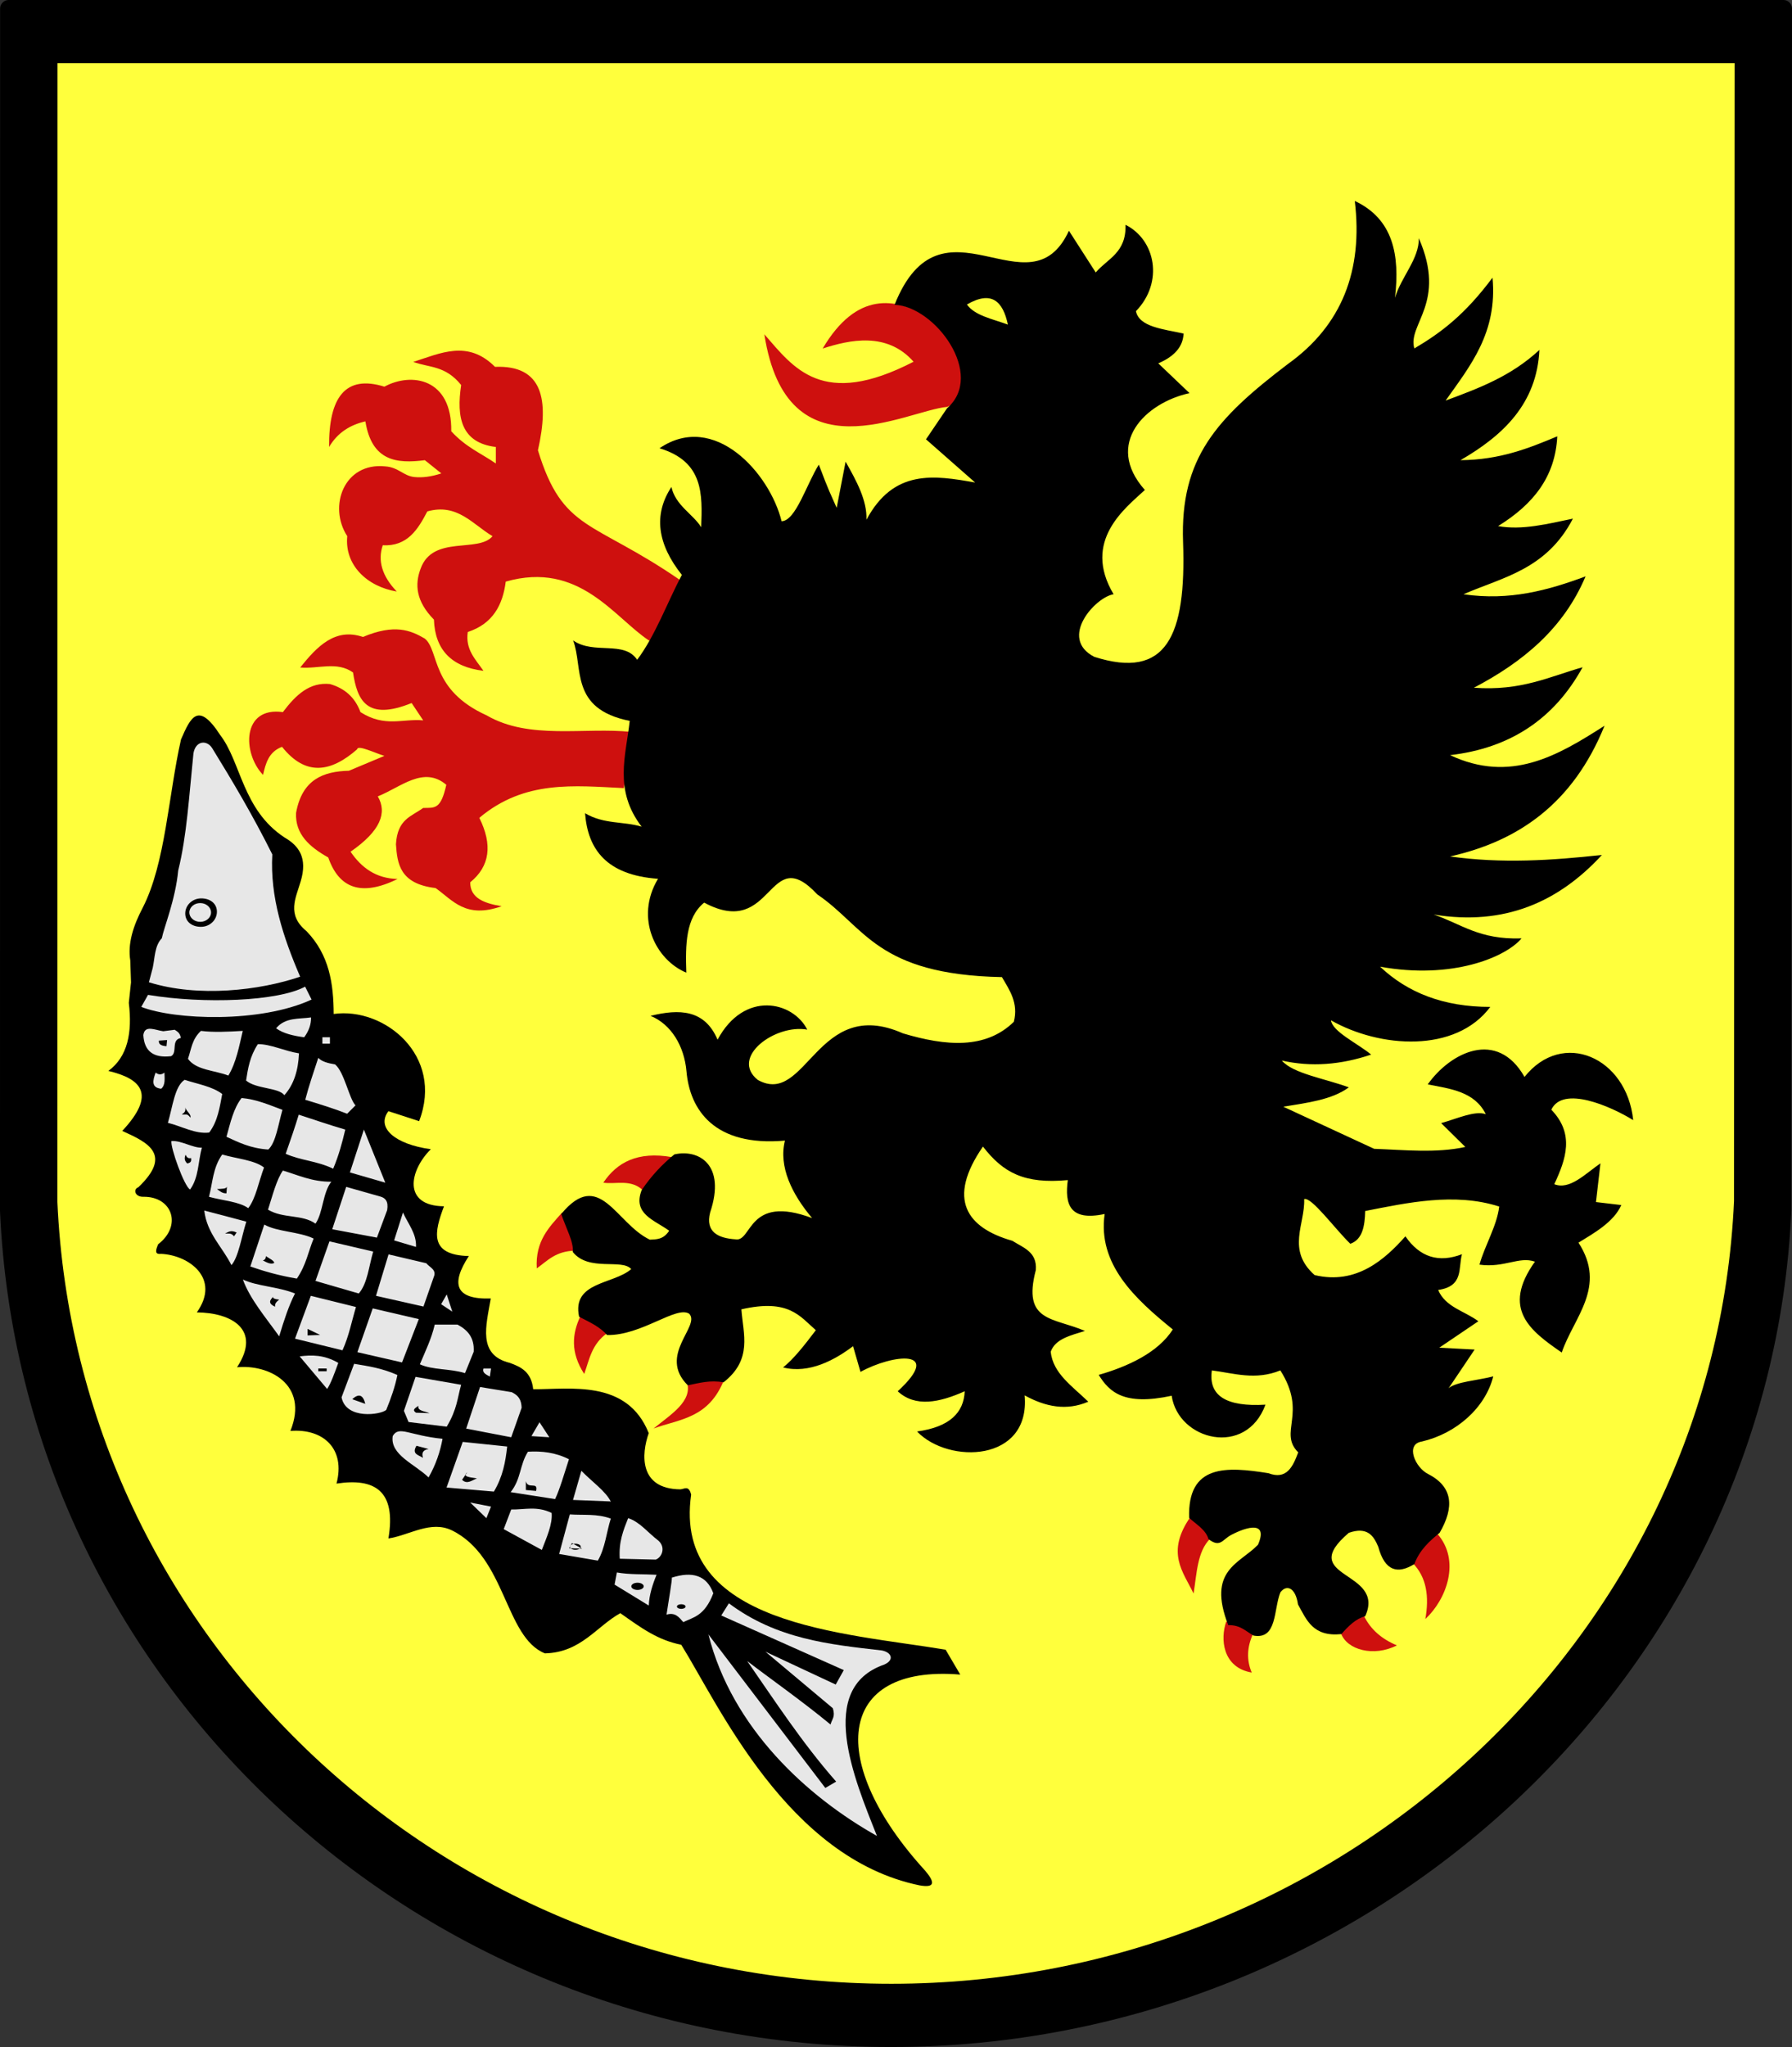
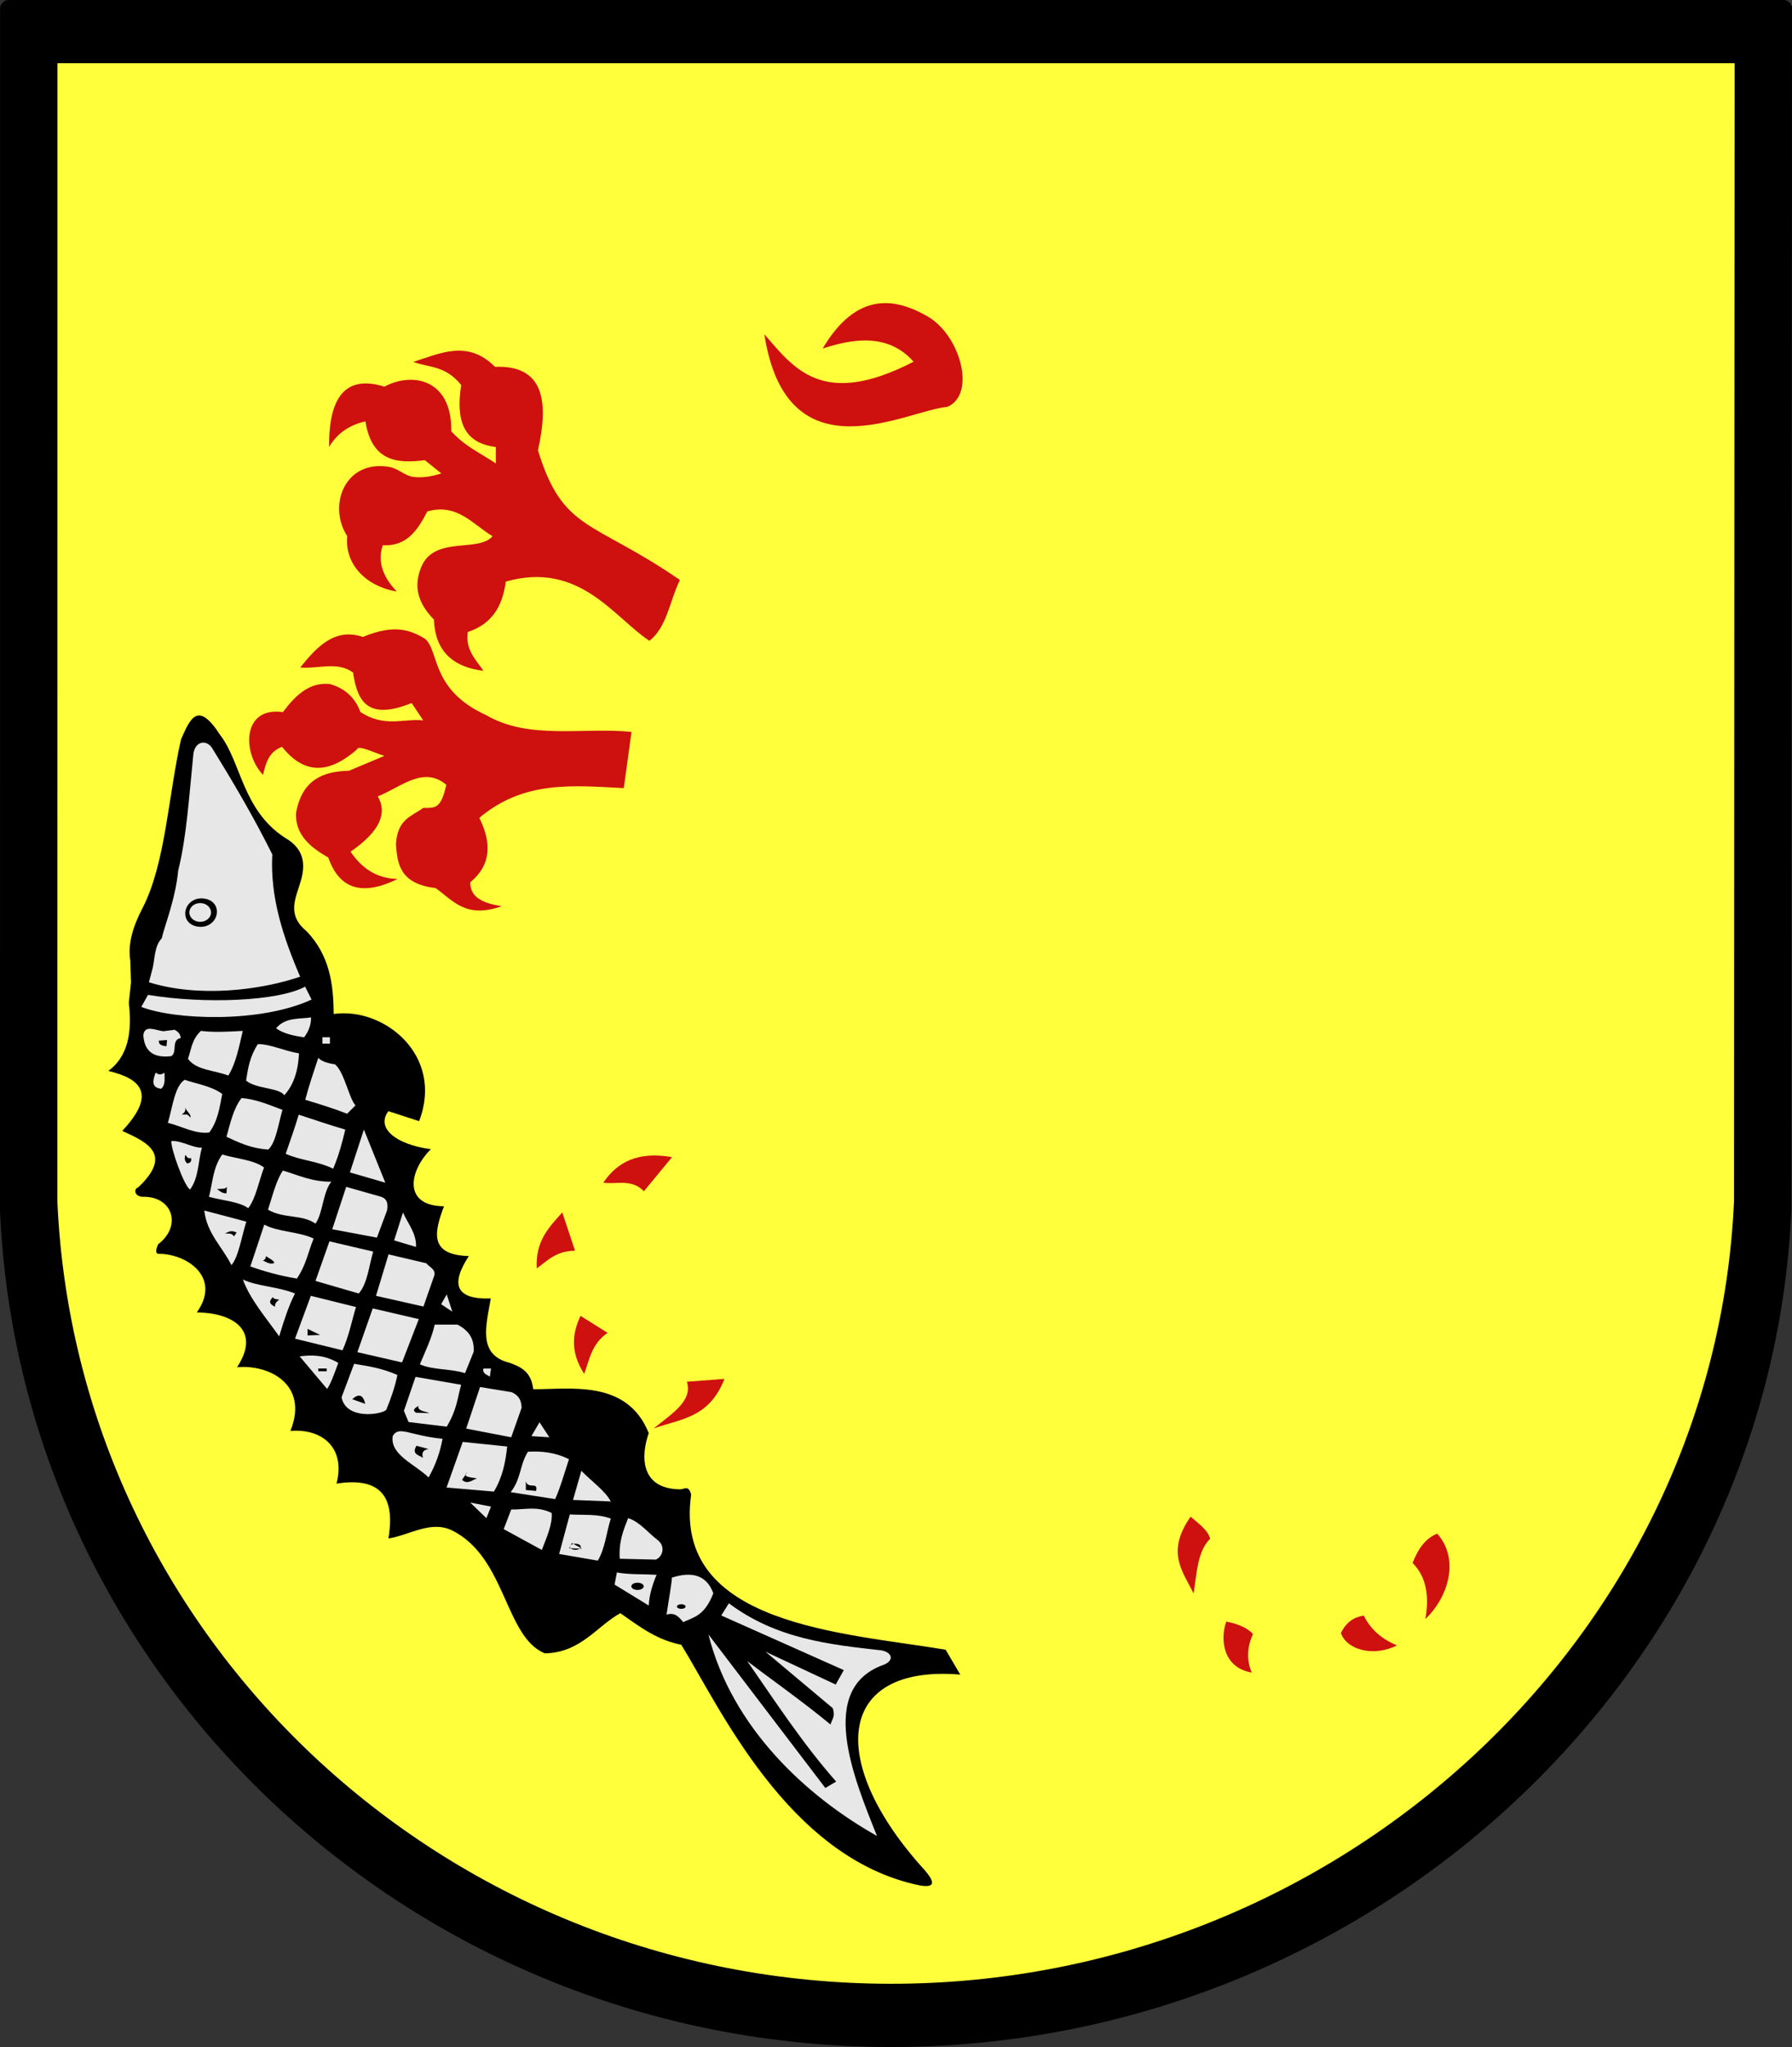
<svg xmlns="http://www.w3.org/2000/svg" xmlns:ns1="http://sodipodi.sourceforge.net/DTD/sodipodi-0.dtd" xmlns:ns2="http://www.inkscape.org/namespaces/inkscape" xmlns:xlink="http://www.w3.org/1999/xlink" id="svg2" ns1:version="0.32" ns2:version="0.45.1" width="745.816" height="851.43" ns1:docbase="G:\WIKIPEDIA\SVG\Herby miejscowości" ns1:docname="POL_Szczecinek_COA.svg" version="1.0" ns2:output_extension="org.inkscape.output.svg.inkscape">
  <rect width="100%" height="100%" fill="#333333" stroke="none" />
  <defs id="defs5">
    <linearGradient id="linearGradient2495">
      <stop style="stop-color:#ffffff;stop-opacity:1;" offset="0" id="stop2497" />
      <stop id="stop2527" offset="0.35" style="stop-color:#dcdcdc;stop-opacity:1;" />
      <stop style="stop-color:#828282;stop-opacity:1;" offset="1" id="stop2499" />
    </linearGradient>
    <linearGradient id="linearGradient2461">
      <stop style="stop-color:#ffffff;stop-opacity:1;" offset="0" id="stop2463" />
      <stop id="stop2471" offset="0.55" style="stop-color:#7f7f7f;stop-opacity:1;" />
      <stop style="stop-color:#000000;stop-opacity:1;" offset="1" id="stop2465" />
    </linearGradient>
    <linearGradient id="linearGradient2441">
      <stop style="stop-color:#000000;stop-opacity:1;" offset="0" id="stop2443" />
      <stop id="stop2459" offset="1" style="stop-color:#ffffff;stop-opacity:1;" />
      <stop id="stop2449" offset="1" style="stop-color:#ffffff;stop-opacity:1;" />
    </linearGradient>
    <linearGradient id="linearGradient2291">
      <stop id="stop2301" offset="0" style="stop-color:#ffffff;stop-opacity:1;" />
      <stop style="stop-color:#ffc000;stop-opacity:1;" offset="0.5" id="stop2305" />
      <stop style="stop-color:#ffffff;stop-opacity:1;" offset="1" id="stop2295" />
    </linearGradient>
    <linearGradient id="linearGradient2210">
      <stop style="stop-color:#15caff;stop-opacity:1;" offset="0" id="stop2212" />
      <stop id="stop2249" offset="1" style="stop-color:#0065bf;stop-opacity:0.749;" />
      <stop style="stop-color:#0052ff;stop-opacity:0.624;" offset="1" id="stop2251" />
      <stop id="stop2259" offset="1" style="stop-color:#0374f2;stop-opacity:0.592;" />
      <stop id="stop2253" offset="1" style="stop-color:#07daff;stop-opacity:0.561;" />
      <stop style="stop-color:#0b8cd9;stop-opacity:0.529;" offset="1" id="stop2255" />
      <stop id="stop2257" offset="1" style="stop-color:#0d86d3;stop-opacity:0.514;" />
      <stop id="stop2218" offset="1" style="stop-color:#0f81cd;stop-opacity:0.498;" />
      <stop style="stop-color:#0f76b1;stop-opacity:0;" offset="1" id="stop2214" />
    </linearGradient>
    <radialGradient ns2:collect="always" xlink:href="#linearGradient2210" id="radialGradient2216" cx="523.803" cy="6.729" fx="523.803" fy="6.729" r="4.532" gradientTransform="matrix(1,0,0,1.071,0,-0.481)" gradientUnits="userSpaceOnUse" />
    <radialGradient ns2:collect="always" xlink:href="#linearGradient2210" id="radialGradient2243" gradientUnits="userSpaceOnUse" gradientTransform="matrix(1,0,0,1.071,0,-0.481)" cx="523.803" cy="6.729" fx="523.803" fy="6.729" r="4.532" />
    <linearGradient ns2:collect="always" xlink:href="#linearGradient2291" id="linearGradient2297" x1="256.572" y1="525.924" x2="489.245" y2="525.924" gradientUnits="userSpaceOnUse" spreadMethod="reflect" />
    <linearGradient ns2:collect="always" xlink:href="#linearGradient2461" id="linearGradient2467" x1="249.645" y1="581.606" x2="294.614" y2="581.606" gradientUnits="userSpaceOnUse" gradientTransform="matrix(0,-1,1,0,-300.595,778.989)" />
    <linearGradient ns2:collect="always" xlink:href="#linearGradient2461" id="linearGradient2475" gradientUnits="userSpaceOnUse" gradientTransform="matrix(0,-1,-1,0,1044.671,778.989)" x1="249.645" y1="581.606" x2="294.614" y2="581.606" />
    <linearGradient ns2:collect="always" xlink:href="#linearGradient2495" id="linearGradient2501" x1="268.345" y1="475.673" x2="480.521" y2="475.673" gradientUnits="userSpaceOnUse" />
    <radialGradient r="7.793" fy="442.062" fx="258.885" cy="442.062" cx="258.885" gradientTransform="matrix(1.45,-0.12,0.116,1.4,-167.662,-145.507)" gradientUnits="userSpaceOnUse" id="radialGradient4548" xlink:href="#linearGradient3554" ns2:collect="always" />
    <radialGradient r="7.793" fy="442.062" fx="258.885" cy="442.062" cx="258.885" gradientTransform="matrix(1.45,-0.12,0.116,1.4,-167.662,-145.507)" gradientUnits="userSpaceOnUse" id="radialGradient4416" xlink:href="#linearGradient3554" ns2:collect="always" />
    <radialGradient r="7.793" fy="442.062" fx="258.885" cy="442.062" cx="258.885" gradientTransform="matrix(1.45,-0.12,0.116,1.4,-167.662,-145.507)" gradientUnits="userSpaceOnUse" id="radialGradient4098" xlink:href="#linearGradient3554" ns2:collect="always" />
    <radialGradient r="7.793" fy="442.062" fx="258.885" cy="442.062" cx="258.885" gradientTransform="matrix(1.45,-0.12,0.116,1.4,-167.662,-145.507)" gradientUnits="userSpaceOnUse" id="radialGradient3572" xlink:href="#linearGradient3554" ns2:collect="always" />
    <linearGradient id="linearGradient3554">
      <stop id="stop3556" offset="0" style="stop-color:#ffffff;stop-opacity:1;" />
      <stop id="stop3558" offset="1" style="stop-color:#000000;stop-opacity:1;" />
    </linearGradient>
  </defs>
  <ns1:namedview ns2:window-height="657" ns2:window-width="836" ns2:pageshadow="2" ns2:pageopacity="0.0" borderopacity="1.0" bordercolor="#666666" pagecolor="#ffffff" id="base" ns2:zoom="0.25617157" ns2:cx="614.5803" ns2:cy="351.42809" ns2:window-x="88" ns2:window-y="77" ns2:current-layer="svg2" showguides="true" ns2:guide-bbox="true" />
  <g id="g5265" transform="translate(2.443,-13.806)">
    <path ns1:nodetypes="ccsccc" id="rect2571" d="M 1.178,17.384 L 1.135,517.413 C 9.698,709.305 171.198,861.658 368.436,861.658 C 565.674,861.658 730.976,708.889 739.54,516.998 L 739.795,17.384 L 1.178,17.384 z " style="fill:#000000;fill-opacity:1;fill-rule:evenodd;stroke:#000000;stroke-width:7.156;stroke-linecap:round;stroke-linejoin:round;stroke-miterlimit:4;stroke-dasharray:none;stroke-dashoffset:0;stroke-opacity:1" />
    <path style="fill:#ffff3c;fill-opacity:1;fill-rule:evenodd;stroke:#000000;stroke-width:6.829;stroke-linecap:round;stroke-linejoin:round;stroke-miterlimit:4;stroke-dasharray:none;stroke-dashoffset:0;stroke-opacity:1" d="M 18.071,36.693 L 18.029,513.85 C 26.2,696.964 180.313,842.348 368.529,842.348 C 556.745,842.348 714.486,696.568 722.657,513.454 L 722.901,36.693 L 18.071,36.693 z " id="path3033" ns1:nodetypes="ccsccc" />
    <g transform="translate(-14.764,54.299)" id="g5020">
      <path id="path3035" style="fill:#ce100e;fill-opacity:1;fill-rule:evenodd;stroke:none;stroke-width:1px;stroke-linecap:butt;stroke-linejoin:miter;stroke-opacity:1" d="M 406.627,128.737 C 389.56,130.177 339.787,158.961 330.438,98.558 C 342.668,112.531 354.496,129.599 392.535,109.965 C 381.528,97.415 365.943,100.835 354.709,104.478 C 368.886,80.506 385.034,83.414 398.414,91.14 C 411.978,98.972 418.757,123.457 406.627,128.737 z M 275.142,263.949 L 271.937,287.311 C 251.358,286.33 230.62,283.832 211.813,299.68 C 217.382,310.889 216.207,319.85 208.034,326.478 C 207.958,333.12 213.913,335.238 221.089,336.441 C 206.063,341.742 200.82,333.997 193.604,328.883 C 178.666,327.123 177.672,318.725 177.113,310.674 C 177.722,300.15 183.519,299.163 188.451,295.557 C 193.426,295.516 195.784,296.146 198.071,285.937 C 188.565,277.876 179.06,287.009 169.555,290.747 C 173.515,297.56 170.735,305.122 158.217,313.766 C 162.73,320.365 168.719,324.899 177.8,325.104 C 162.434,332.662 153.318,328.76 148.941,316.171 C 141.21,311.8 135.099,306.53 135.542,297.618 C 138.036,283.718 146.848,280.35 157.53,280.097 L 172.303,273.912 C 167.979,272.56 161.162,269.214 160.966,271.164 C 150.135,280.635 139.618,282.599 129.701,270.133 C 124.107,272.251 122.915,277.01 121.799,281.814 C 113.136,272.772 112.956,253.3 130.045,255.703 C 135.629,248.293 141.297,243.193 149.628,244.022 C 155.605,245.741 160.025,249.406 162.34,255.703 C 172.571,262.196 179.844,258.332 188.451,259.139 L 183.641,251.924 C 164.75,259.58 160.973,250.53 159.248,239.212 C 152.527,234.452 144.803,237.8 137.26,237.151 C 144.296,228.384 151.798,220.506 163.371,224.439 C 176.56,218.918 183.157,221.636 189.138,225.126 C 195.324,230.28 191.337,246.427 214.905,257.078 C 232.651,267.41 255.746,261.867 275.142,263.949 z M 295.299,200.733 C 291.102,209.204 289.83,220.599 282.587,226.025 C 268.002,216.53 253.531,192.652 222.807,201.42 C 221.555,211.217 217.389,218.974 207.003,222.378 C 205.926,229.712 210.267,233.796 213.531,238.525 C 200.246,236.922 193.375,229.822 192.917,217.224 C 185.438,209.61 184.854,202.624 187.42,195.923 C 192.557,181.974 211.372,189.59 217.31,182.524 C 209.005,177.605 202.679,168.726 190.169,172.217 C 186.219,179.786 181.862,186.831 171.616,186.303 C 169.459,192.717 171.309,199.13 177.457,205.543 C 164.979,203.477 155.672,194.46 156.843,182.524 C 148.809,170.14 155.471,151.735 172.647,153.493 C 178.219,153.859 180.197,157.488 184.861,157.932 C 188.017,158.231 191.616,157.859 196.009,156.413 L 189.138,150.916 C 177.444,152.43 167.045,151.355 164.401,134.769 C 158.096,136.209 152.844,139.404 149.284,145.419 C 149.116,124.862 155.988,115.256 172.303,120.339 C 183.563,114.225 200.469,116.825 200.132,138.891 C 206.316,145.615 212.5,148.004 218.684,152.29 L 218.684,145.419 C 204.344,143.714 202.197,133.201 204.255,119.652 C 197.612,111.415 190.97,112.496 184.328,110.032 C 195.666,106.443 207.003,100.717 218.341,112.093 C 238.212,111.291 240.985,125.685 236.206,146.793 C 246.595,180.75 258.841,175.67 295.299,200.733 z M 292.011,440.805 L 280.302,454.998 C 275.194,449.607 268.533,452.281 263.424,451.414 C 269.095,442.967 277.716,438.276 292.011,440.805 z M 246.332,463.792 L 251.636,479.706 C 243.495,479.892 240.167,483.929 235.722,487.073 C 235.051,475.631 240.913,469.905 246.332,463.792 z M 253.93,506.818 L 265.193,513.891 C 258.569,518.462 257.641,524.93 255.467,530.984 C 249.653,521.976 250.418,514.272 253.93,506.818 z M 298.199,534.226 L 313.819,533.047 C 307.411,549.601 295.185,549.67 284.348,553.676 C 291.51,547.78 300.764,542.366 298.199,534.226 z M 515.967,599.535 C 515.039,595.879 511.114,593.222 507.84,590.348 C 497.369,605.294 504.722,613.22 509.077,622.326 C 510.419,613.986 510.626,604.764 515.967,599.535 z M 522.681,633.986 C 528.837,635.205 531.763,637.069 533.811,639.11 C 531.377,644.469 531.006,649.828 533.281,655.187 C 521.029,653.067 520.149,641.053 522.681,633.986 z M 570.383,638.756 C 572.662,634.09 575.99,632.045 579.923,631.513 C 582.788,637.363 587.541,641.326 593.703,643.88 C 584.07,648.802 572.833,645.787 570.383,638.756 z M 600.24,609.605 C 602.511,603.634 605.735,599.25 610.487,597.415 C 620.353,608.629 614.39,624.682 605.54,632.926 C 607.176,623.664 606.129,615.575 600.24,609.605 z " ns1:nodetypes="ccccsccccccccccccccccccccccccccccccccccccccccccccsccccccccccccccccccccccccccccccccccccccccccccc" />
-       <path id="path4014" style="fill:#000000;fill-opacity:1;fill-rule:evenodd;stroke:none;stroke-width:1px;stroke-linecap:butt;stroke-linejoin:miter;stroke-opacity:1" d="M 384.625,86.288 C 404.184,37.403 440.72,91.086 457.202,55.486 L 468.355,72.836 C 473.226,67.072 481.109,64.751 480.748,53.008 C 493.234,59.228 496.753,76.901 485.086,88.947 C 486.47,95.529 496.45,96.38 504.914,98.242 C 504.708,103.612 501.196,107.743 494.38,110.635 L 507.393,123.027 C 489.085,126.996 471.674,144.047 488.804,163.304 C 480.848,170.736 462.491,184.392 475.791,206.679 C 468.243,207.842 452.732,224.918 467.736,232.704 C 497.799,242.305 506.085,224.155 504.701,184.899 C 503.474,150.102 518.463,133.616 548.289,110.944 C 570.844,94.852 579.642,71.991 576.173,43.094 C 592.176,50.595 594.987,65.593 592.903,83.37 C 595.457,74.702 603.004,67.164 602.818,58.585 C 614.617,85.538 597.965,94.375 600.959,104.438 C 612.319,97.751 622.13,90.21 633.49,75.005 C 635.607,97.887 624.237,111.632 613.971,126.126 C 627.512,121.083 641.078,116.139 653.009,105.058 C 651.929,127.322 638.076,140.551 620.168,150.911 C 636.509,150.787 648.553,145.976 660.444,140.997 C 659.619,157.748 650.57,169.215 635.814,178.331 C 645.857,180.142 656.511,177.385 666.951,175.232 C 655.924,196.398 637.887,199.537 621.407,206.679 C 640.611,209.49 656.688,205.006 672.218,199.244 C 663.035,220.991 646.038,234.924 625.744,245.562 C 645.401,246.995 657.084,240.986 670.978,237.042 C 659.205,258.523 640.822,270.709 615.83,273.601 C 640.996,285.389 660.51,273.918 680.118,261.363 C 666.867,294.025 643.92,309.454 615.83,315.736 C 637.399,318.788 658.282,317.376 679.034,315.117 C 661.04,334.643 638.561,344.72 609.014,339.902 C 620.45,343.737 627.838,350.429 645.573,349.817 C 638.94,357.701 616.658,367.015 586.707,361.59 C 598.03,372.316 612.978,378.331 632.561,378.32 C 618.163,397.61 586.656,395.481 566.259,383.897 C 566.916,388.648 577.189,393.398 582.989,398.149 C 570.395,402.399 557.992,403.399 545.811,400.627 C 550.327,406.052 564.052,408.187 573.695,411.781 C 566.583,417.007 556.324,418.187 546.43,419.836 L 584.228,437.341 C 597.064,437.819 610.125,439.203 622.182,436.567 L 612.112,426.652 C 618.614,424.863 626.084,421.332 630.702,422.934 C 626.002,413.491 616.021,412.408 606.536,410.542 C 615.934,397.284 635.384,387.367 646.812,407.443 C 662.645,387.511 689.366,399.265 692.046,425.413 C 682.693,419.64 662.755,410.885 657.966,421.075 C 667.706,431.144 664.093,441.583 659.205,452.058 C 665.608,454.598 672.011,447.797 678.414,443.383 L 676.555,459.493 L 687.089,460.733 C 683.971,467.849 675.643,472.437 669.274,476.379 C 681.229,494.784 667.264,507.43 662.303,522.077 C 649.423,513.17 636.975,504.089 651.15,484.279 C 644.557,481.939 638.396,486.964 628.068,485.518 C 630.238,477.618 635.343,469.408 636.278,461.352 C 617.689,455.397 597.861,459.82 580.511,463.211 C 580.339,469.491 579.388,475.057 574.314,476.843 C 567.911,470.647 558.13,457.212 555.105,458.254 C 555.521,468.788 547.638,479.322 559.443,489.856 C 576.977,494.066 588.871,483.134 597.241,473.745 C 603.231,482.42 611.08,484.899 620.787,481.181 C 619.16,486.907 621.631,494.511 610.873,496.052 C 613.923,503.278 621.956,504.808 627.603,509.065 L 611.338,520.063 L 626.054,520.838 L 615.211,536.949 C 618.154,534.237 627.603,533.644 633.8,531.991 C 630.527,545.035 618.47,555.758 604.057,559.101 C 597.06,560.195 601.314,569.963 606.703,572.606 C 617.031,577.917 617.677,586.376 611.493,597.054 C 607.258,600.523 603.165,604.163 600.959,610.066 C 594.062,614.307 588.722,613.101 585.95,602.903 C 584.005,598.202 581.345,594.419 573.695,597.054 C 551.289,616.16 589.279,612.527 580.511,631.754 C 576.708,632.739 573.581,635.751 570.596,639.19 C 558.676,640.417 556.096,633.194 552.537,626.856 C 551.482,619.573 547.64,618.542 545.191,621.84 C 542.351,628.939 543.931,641.62 534.037,639.809 C 530.833,638.056 528.593,635.339 523.503,635.472 C 514.585,612.483 528.25,609.976 535.896,602.011 C 540.206,592.068 531.435,594.427 524.755,597.931 C 520.984,599.909 520.199,603.419 515.293,599.687 C 514.175,595.804 510.249,593.605 507.238,590.857 C 506.508,568.502 522.698,569.458 540.234,572.268 C 547.757,575.118 550.379,569.672 552.627,563.593 C 544.204,555.176 556.63,547.534 545.191,529.513 C 534.785,533.736 525.934,530.7 516.687,529.513 C 515.157,540.102 522.762,544.742 538.995,543.765 C 530.942,565.728 502.725,558.679 499.957,540.047 C 480.081,544.343 474.004,538.472 469.595,531.372 C 481.329,528.029 494.28,522.218 500.422,512.473 C 484.642,499.689 469.083,485.331 472.073,464.45 C 457.42,467.58 455.41,460.336 456.737,450.354 C 438.632,452.019 429.892,447.345 421.417,436.412 C 406.274,458.3 414.631,470.182 433.655,475.604 C 438.174,478.485 443.996,480.161 443.43,487.735 C 437.697,509.495 450.616,507.391 463.863,513.092 C 457.971,514.957 451.532,516.329 449.611,521.767 C 450.595,530.751 458.391,535.895 465.257,542.525 C 456.17,546.425 447.441,544.667 438.767,539.892 C 441.263,567.742 407.057,568.594 393.998,554.918 C 407.59,553.051 413.445,547.073 413.827,538.188 C 403.18,542.919 393.306,544.946 385.943,538.188 C 405.357,520.332 383.788,522.759 370.452,530.133 L 367.354,519.444 C 359.911,525.045 349.197,531.038 338.23,528.274 C 342.519,524.898 347.167,519.01 351.863,512.783 C 345.211,506.995 340.608,499.593 320.88,504.108 C 321.631,514.424 325.612,524.936 313.445,534.47 C 307.911,533.443 303.318,534.764 298.573,535.709 C 285.928,523.162 303.994,511.079 299.193,505.966 C 293.882,502.402 279.322,515.097 264.958,514.796 C 262.416,511.734 257.901,509.46 253.339,507.206 C 250.246,492.56 267.604,493.807 275.027,487.377 C 271.234,482.884 257.368,488.587 250.706,480.251 C 251.231,476.26 247.611,469.704 245.904,464.45 C 261.816,445.19 268.571,468.347 282.772,475.139 C 285.458,474.984 288.383,475.162 290.828,471.421 C 284.586,466.886 275.568,464.444 279.364,454.536 C 283.462,448.463 288.074,443.675 292.997,439.665 C 303.053,437.387 314.589,443.819 307.868,463.831 C 305.808,471.908 311.202,474.525 318.402,474.984 C 325.423,476.281 323.341,456.066 350.313,466.154 C 341.896,456.191 336.302,444.721 339.005,433.933 C 309.547,436.538 299.414,421.037 298.028,405.143 C 297.106,394.567 291.646,385.542 283.082,382.038 C 295.002,379.107 305.6,379.318 310.966,391.952 C 322.09,371.302 342.339,375.994 348.3,387.77 C 335.046,385.349 315.944,399.229 327.696,408.683 C 348.058,420.024 352.234,373.398 388.112,389.319 C 406.041,394.664 422.502,395.998 434.275,384.517 C 436.257,376.643 432.519,371.409 429.318,365.927 C 376.908,364.878 372.306,344.909 352.482,331.537 C 331.693,309.199 334.507,350.551 305.389,334.945 C 297.675,341.25 297.557,352.492 297.954,364.068 C 285.318,358.846 276.354,341.421 286.18,325.031 C 264.839,323.499 256.971,312.895 255.818,297.767 C 263.667,302.406 271.67,301.053 279.364,303.343 C 267.674,288.088 272.821,273.823 274.407,259.349 C 249.362,254.361 255.161,237.27 250.861,225.888 C 259.506,231.927 272.057,225.765 277.505,233.943 C 285.023,223.932 289.898,210.397 296.095,198.624 C 285.934,185.83 284.157,173.62 291.757,162.065 C 293.463,169.764 300.754,173.33 304.15,178.795 C 304.646,165.176 305.245,151.513 286.8,145.954 C 309.616,130.429 332.712,156.356 337.611,176.317 C 343.474,176.167 347.972,160.994 353.102,152.77 C 355.293,158.184 355.402,159.437 360.538,170.74 L 364.255,151.531 C 368.807,159.586 373.229,167.642 372.93,175.697 C 384.266,154.493 401.177,157.186 418.164,160.206 L 397.716,142.236 L 406.469,129.326 C 422.57,115.403 401.487,86.905 384.625,86.288 z M 414.756,86.159 C 425.051,80.18 429.739,84.853 431.796,94.524 C 425.514,92.187 417.977,90.791 414.756,86.159 z " ns1:nodetypes="cccccccccccscccccccccccccccccccccccccccccccccccccccccccccccccccccccccccccccccccccccscccccccccccccccccccccccccccccccccccccccccccscccccccccccccccccccccccccccccccc" />
    </g>
    <g transform="translate(-778.775,0)" id="g5261">
      <path style="fill:#000000;fill-opacity:1;fill-rule:evenodd;stroke:none;stroke-width:1px;stroke-linecap:butt;stroke-linejoin:miter;stroke-opacity:1" d="M 1175.981,710.329 C 1123.882,706.03 1120.538,747.211 1161.373,791.892 C 1165.158,796.355 1165.993,799.256 1158.938,797.979 C 1104.023,786.593 1075.431,722.894 1059.866,697.93 C 1050.175,695.975 1043.562,691.207 1034.51,684.78 C 1024.64,690.228 1018.1,701.169 1003.114,701.503 C 986.402,694.761 986.991,661.481 964.463,650.373 C 955.637,646.046 946.811,652.352 937.985,653.721 C 941.365,633.766 932.178,628.472 916.377,630.895 C 920.186,616.521 911.016,607.897 897.203,608.982 C 905.07,589.375 887.885,581.205 874.986,582.505 C 885.376,566.683 872.457,559.773 858.247,559.679 C 868.369,545.444 854.787,535.812 843.334,535.331 C 840.421,535.684 841.279,533.523 842.117,531.375 C 852.231,523.655 848.102,511.463 836.03,511.593 C 832.496,511.716 831.599,508.474 833.9,507.636 C 848.189,494.042 837.989,489.019 827.204,484.202 C 841.587,468.84 835.074,462.501 821.422,459.246 C 829.524,453.319 831.434,443.264 829.943,430.942 L 830.856,422.42 L 830.552,413.29 C 829.435,406.341 831.73,398.965 835.726,391.377 C 845.232,372.837 846.379,344.744 851.664,321.378 C 855.661,312.182 858.793,305.349 867.986,319.552 C 876.668,330.783 877.233,350.648 894.768,362.16 C 900.723,365.588 904.428,370.622 901.464,380.421 C 899.462,387.319 895.493,394.218 903.899,401.116 C 913.473,411.048 915.145,423.087 915.207,435.555 C 936.216,432.604 961.252,452.806 950.767,480.133 L 937.985,475.984 C 932.743,482.908 940.821,489.799 955.637,491.81 C 946.693,500.678 943.768,515.371 961.115,515.549 C 957.171,526.032 954.638,535.831 971.463,536.244 C 963.811,547.934 965.826,554.376 980.593,553.896 C 978.638,565.212 975.005,577.4 988.506,580.678 C 993.069,582.355 997.451,584.304 998.245,591.635 C 1013.465,591.773 1037.298,587.352 1046.331,609.895 C 1043.256,618.591 1042.179,633.118 1059.466,633.277 C 1061.081,633.239 1062.958,631.364 1063.983,635.46 C 1056.25,689.858 1127.586,692.91 1169.894,699.981 L 1175.981,710.329 z " id="path5024" ns1:nodetypes="ccccccccccccccccccccccccccccccccccccccccc" />
      <path id="path5026" style="fill:#e7e7e7;fill-opacity:1;fill-rule:evenodd;stroke:none;stroke-width:1px;stroke-linecap:butt;stroke-linejoin:miter;stroke-opacity:1" d="M 1079.693,680.682 C 1099.641,695.611 1121.559,697.804 1143.373,700.294 C 1147.449,701.12 1148.671,704.261 1144.335,706.169 C 1116.061,715.956 1131.747,753.503 1141.318,777.446 C 1112.253,761.137 1081.021,732.63 1071.174,693.644 L 1119.824,757.486 L 1124.335,754.843 C 1110.273,738.903 1098.398,720.638 1087.314,704.698 C 1096.466,711.736 1109.945,721.165 1121.986,731.092 C 1122.659,728.684 1124.056,727.921 1122.947,724.324 L 1094.896,700.799 L 1124.149,714.472 L 1127.513,708.464 L 1076.515,685.743 L 1079.693,680.682 z M 1055.902,670.015 C 1056.257,670.301 1054.522,679.994 1053.74,685.395 C 1057.343,684.302 1058.97,686.503 1060.708,688.519 C 1064.734,686.484 1069.557,686.115 1073.204,676.504 C 1070.454,668.977 1064.417,667.293 1055.902,670.015 z M 1061.67,682.031 C 1061.67,682.561 1060.862,682.992 1059.867,682.992 C 1058.872,682.992 1058.065,682.561 1058.065,682.031 C 1058.065,681.5 1058.872,681.069 1059.867,681.069 C 1060.862,681.069 1061.67,681.5 1061.67,682.031 z M 1049.594,668.814 C 1047.995,672.662 1046.519,677.126 1046.35,681.61 L 1032.112,672.899 L 1033.073,667.853 C 1038.421,668.809 1044.087,668.494 1049.594,668.814 z M 1044.247,673.62 C 1044.247,674.449 1043.09,675.122 1041.664,675.122 C 1040.238,675.122 1039.081,674.449 1039.081,673.62 C 1039.081,672.791 1040.238,672.118 1041.664,672.118 C 1043.09,672.118 1044.247,672.791 1044.247,673.62 z M 1049.234,662.506 L 1034.275,662.145 C 1033.777,655.141 1035.776,650.264 1037.759,645.264 C 1042.563,646.743 1046.174,651.5 1050.375,654.636 C 1053.518,657.479 1051.795,661.592 1049.234,662.506 z M 1030.55,638.415 C 1028.536,634.13 1022.398,629.844 1018.294,625.559 L 1014.81,637.694 L 1030.07,638.295 L 1030.55,638.415 z M 1005.919,643.101 C 1006.334,647.783 1003.872,653.185 1001.834,658.481 L 985.973,649.83 L 989.097,641.659 C 994.633,641.781 999.808,640.1 1005.919,643.101 z M 997.508,611.14 L 1000.872,605.373 L 1004.957,611.621 L 997.508,611.14 z M 972.036,638.776 L 978.764,645.264 L 980.687,640.458 L 972.036,638.776 z M 970.354,608.016 L 976.121,590.714 L 989.338,592.877 C 991.356,593.945 993.289,595.157 993.423,599.365 L 989.097,611.621 L 970.354,608.016 z M 951.076,581.271 C 953.435,575.662 955.899,570.652 957.269,564.761 L 966.749,564.761 C 970.843,566.939 973.841,570.057 973.478,576.056 L 969.873,584.947 C 963.584,582.991 956.375,583.704 951.076,581.271 z M 980.206,586.389 L 980.687,583.025 L 977.563,583.025 C 976.914,584.86 978.737,585.542 980.206,586.389 z M 950.635,562.473 L 943.662,580.486 L 925.067,576.225 L 931.459,558.018 L 950.635,562.473 z M 932.815,552.788 L 938.045,535.55 L 953.734,539.23 C 955.136,540.982 958.224,541.892 956.833,545.041 L 952.572,557.243 L 932.815,552.788 z M 944.049,518.118 C 946.107,522.795 949.723,526.85 949.472,532.451 L 940.369,529.739 L 944.049,518.118 z M 964.58,559.374 L 962.256,552.207 L 959.932,556.275 L 964.58,559.374 z M 925.648,551.82 C 929.287,547.646 929.865,540.412 931.653,534.388 L 913.446,530.127 L 907.635,546.59 L 925.648,551.82 z M 914.608,525.091 L 920.419,507.465 L 934.752,511.532 C 936.715,512.134 938.067,513.468 937.464,517.149 L 933.202,528.577 L 914.608,525.091 z M 899.113,570.608 L 905.698,552.788 L 924.486,557.437 C 922.679,563.441 921.592,569.446 918.869,575.45 L 899.113,570.608 z M 904.342,566.54 L 904.342,569.252 L 909.572,569.058 L 904.342,566.54 z M 917.126,580.68 C 915.577,584.927 914.027,589.284 912.477,591.527 L 901.05,577.968 C 906.027,577.345 911.13,577.227 917.126,580.68 z M 908.797,583.004 L 912.284,583.004 L 912.284,584.166 L 908.797,584.166 L 908.797,583.004 z M 923.712,581.067 C 929.422,582.03 935.018,582.762 941.725,585.716 C 940.761,590.558 939.068,595.4 937.076,600.243 C 934.911,602.24 920.363,604.431 918.482,595.013 L 923.712,581.067 z M 922.937,595.788 L 928.36,597.725 C 927.506,594.219 925.855,593.103 922.937,595.788 z M 968.26,589.783 C 966.671,595.32 966.655,599.806 962.256,607.215 L 946.373,605.279 L 944.436,600.63 L 949.279,586.491 L 968.26,589.783 z M 950.441,598.499 C 949.979,600.739 953.218,600.758 955.089,601.598 L 949.472,601.405 C 947.491,600.052 949.551,599.373 950.441,598.499 z M 960.513,612.251 C 959.538,617.61 957.741,622.969 954.702,628.328 C 949.065,622.804 938.525,618.914 939.788,611.089 C 942.395,606.638 946.631,610.895 960.513,612.251 z M 949.666,615.157 L 954.702,616.513 C 952.229,616.89 951.758,618.269 952.378,620.193 C 950.73,618.979 947.49,618.76 949.666,615.157 z M 962.183,632.528 L 968.912,613.544 L 987.415,615.466 C 986.738,621.714 985.626,627.962 981.888,634.21 L 962.183,632.528 z M 968.648,629.296 C 970.714,631.405 972.78,629.479 974.846,628.715 C 972.149,628.278 968.539,628.115 970.778,626.197 L 968.648,629.296 z M 1007.361,637.334 C 1009.283,633.338 1011.206,626.666 1013.128,620.753 C 1007.441,617.892 1001.754,617.299 996.066,617.629 C 992.521,623.236 993.302,628.843 988.857,634.45 L 1007.361,637.334 z M 995.183,629.877 C 996.036,633.477 1000.428,629.784 999.445,633.945 L 995.183,633.557 L 995.183,629.877 z M 1013.488,643.702 L 1009.043,660.163 L 1025.143,662.926 C 1028.234,657.678 1028.749,650.99 1030.55,645.444 C 1024.734,643.321 1019.161,644.11 1013.488,643.702 z M 1018.054,657.159 C 1018.054,657.855 1017.045,658.421 1015.801,658.421 C 1014.558,658.421 1013.548,657.855 1013.548,657.159 C 1013.548,656.463 1014.558,655.897 1015.801,655.897 C 1017.045,655.897 1018.054,656.463 1018.054,657.159 z M 1014.359,655.638 L 1018.62,657.962 L 1013.197,657.769 L 1014.359,655.638 z M 936.689,505.721 L 927.779,483.641 L 921.968,501.46 L 936.689,505.721 z M 887.879,516.956 C 894.278,520.747 902.057,518.814 907.635,522.766 C 910.791,518.313 910.626,509.83 914.221,505.334 C 906.123,505.365 900.486,502.584 894.077,500.686 C 891.445,504.413 889.769,511.004 887.879,516.956 z M 895.239,493.713 C 901.628,496.565 908.099,496.602 914.995,499.911 C 917.302,494.487 918.764,489.064 920.031,483.641 C 912.96,481.575 907.025,479.509 900.662,477.443 C 899.168,482.396 897.253,487.981 895.239,493.713 z M 903.374,471.245 C 904.995,465.06 906.929,459.501 908.797,453.812 C 910.204,455.328 912.801,456.05 915.77,456.524 C 919.617,459.617 921.661,470.904 924.293,473.569 L 920.806,477.055 C 915.493,474.952 909.459,473.09 903.374,471.245 z M 877.419,546.009 C 880.326,554.08 886.939,561.813 892.527,569.639 C 894.516,562.976 896.605,556.664 899.113,551.82 C 892.007,548.947 883.326,548.829 877.419,546.009 z M 890.153,553.1 C 889.484,553.849 890.853,554.146 892.512,554.378 C 891.506,555.182 890.561,556.01 890.841,557.327 C 887.678,555.918 888.666,554.509 890.153,553.1 z M 880.519,540.586 C 886.292,542.606 892.547,544.385 899.888,545.622 C 903.808,539.841 904.585,534.51 906.86,528.964 C 900.695,526.027 891.685,526.207 886.329,523.154 L 880.519,540.586 z M 887.007,536.288 C 888.371,537.238 890.512,538.188 890.448,539.139 C 888.875,539.853 887.301,538.857 885.728,538.057 C 886.556,537.869 886.965,537.263 887.007,536.288 z M 878.748,463.239 C 882.885,466.792 892.332,466.13 894.675,469.335 C 898.656,464.926 900.457,458.961 900.771,451.933 C 895.045,451.074 888.925,448.052 883.664,448.098 C 880.322,453.145 879.529,458.192 878.748,463.239 z M 893.889,475.43 C 892.145,481.418 891.165,489.06 887.99,491.947 C 880.409,491.424 875.641,488.931 870.588,486.638 C 872.202,480.849 873.509,474.798 876.88,470.514 C 883.106,471.041 888.41,473.41 893.889,475.43 z M 868.818,494.012 C 874.701,495.752 882.201,496.28 886.22,499.419 C 884.06,505.127 882.728,512.491 879.633,516.33 C 876.005,513.624 868.815,513.144 863.312,511.61 C 864.855,505.686 864.919,499.465 868.818,494.012 z M 870.784,507.284 L 870.588,510.136 C 868.92,510.259 867.818,509.253 866.655,508.366 C 868.522,508.286 870.676,508.37 870.784,507.284 z M 861.346,517.313 C 866.881,518.754 872.534,520.234 878.846,521.934 C 876.867,528.242 875.564,536.748 872.652,540.024 C 868.884,532.453 862.45,526.882 861.346,517.313 z M 869.998,526.849 C 871.243,527.055 872.489,526.405 873.734,528.029 L 874.815,526.456 C 872.243,525.234 871.351,526.364 869.998,526.849 z M 855.447,508.563 C 859.117,503.524 858.73,496.963 860.363,491.161 C 856.529,491.308 851.908,488.138 847.68,488.408 C 847.164,490.951 853.058,507.427 855.447,508.563 z M 853.579,494.11 C 854.012,495.103 854.626,495.795 855.84,495.487 C 856.187,497.285 855.194,497.476 854.267,497.748 C 852.97,496.535 853.052,495.323 853.579,494.11 z M 868.818,468.843 C 867.747,474.404 867.004,480.064 863.411,484.868 C 857.676,485.612 851.941,482.228 846.205,480.837 C 848.173,474.194 849.061,465.513 853.186,462.944 C 858.551,464.725 864.634,465.645 868.818,468.843 z M 853.481,474.349 C 853.542,475.791 856.105,477.233 855.545,478.675 C 854.125,476.528 853.183,477.74 852.006,477.298 C 853.783,476.315 853.453,475.332 853.481,474.349 z M 854.562,454.194 C 857.931,458.98 865.673,458.954 871.374,461.174 C 874.657,455.714 875.84,449.053 877.372,442.593 C 871.204,442.96 865.107,443.255 859.97,442.593 C 856.177,446.062 855.954,450.245 854.562,454.194 z M 910.504,445.247 L 913.65,445.247 L 913.65,447.902 L 910.504,447.902 L 910.504,445.247 z M 891.234,441.511 C 894.208,443.682 898.398,444.637 902.934,445.247 C 904.967,442.494 905.849,439.741 905.785,436.989 C 900.696,437.732 895.109,436.882 891.234,441.511 z M 843.429,466.647 C 845.236,465.09 844.829,462.427 844.771,459.938 C 843.551,460.914 842.331,460.914 841.111,459.938 C 839.876,463.237 839.216,466.232 843.429,466.647 z M 849.04,442.127 C 850.064,442.841 851.2,443.274 851.602,445.543 C 847.382,446.337 850.319,451.523 847.576,453.106 C 840.053,454.006 836.355,450.905 835.988,444.323 C 836.575,439.923 840.984,442.316 844.283,442.737 L 849.04,442.127 z M 842.453,446.641 L 845.869,446.397 L 845.625,448.959 C 842.809,448.772 842.37,447.794 842.453,446.641 z M 837.939,427.611 L 835.134,432.612 C 848.955,438.034 884.704,439.439 906.009,429.563 L 903.325,424.195 C 892.079,430.291 861.245,431.48 837.939,427.611 z M 838.305,422.365 C 858.876,428.794 884.434,425.776 901.251,420.048 C 894.185,403.604 888.669,386.912 889.663,369.178 C 881.525,352.871 873.114,338.755 864.655,325.018 C 862.511,321.548 857.818,321.738 856.848,327.092 C 855.008,345.004 854.09,361.372 850.504,375.888 C 849.338,388.005 844.621,399.391 843.673,404.067 C 840.671,407.179 840.815,412.088 839.891,416.388 L 838.305,422.365 z M 864.167,393.332 C 864.167,395.487 862.145,397.236 859.653,397.236 C 857.162,397.236 855.14,395.487 855.14,393.332 C 855.14,391.177 857.162,389.428 859.653,389.428 C 862.145,389.428 864.167,391.177 864.167,393.332 z M 866.607,393.027 C 866.607,396.495 863.628,399.309 859.958,399.309 C 856.288,399.309 853.432,397.227 853.432,393.759 C 853.432,390.291 856.41,387.477 860.08,387.477 C 863.75,387.477 866.607,389.559 866.607,393.027 z " />
    </g>
  </g>
</svg>